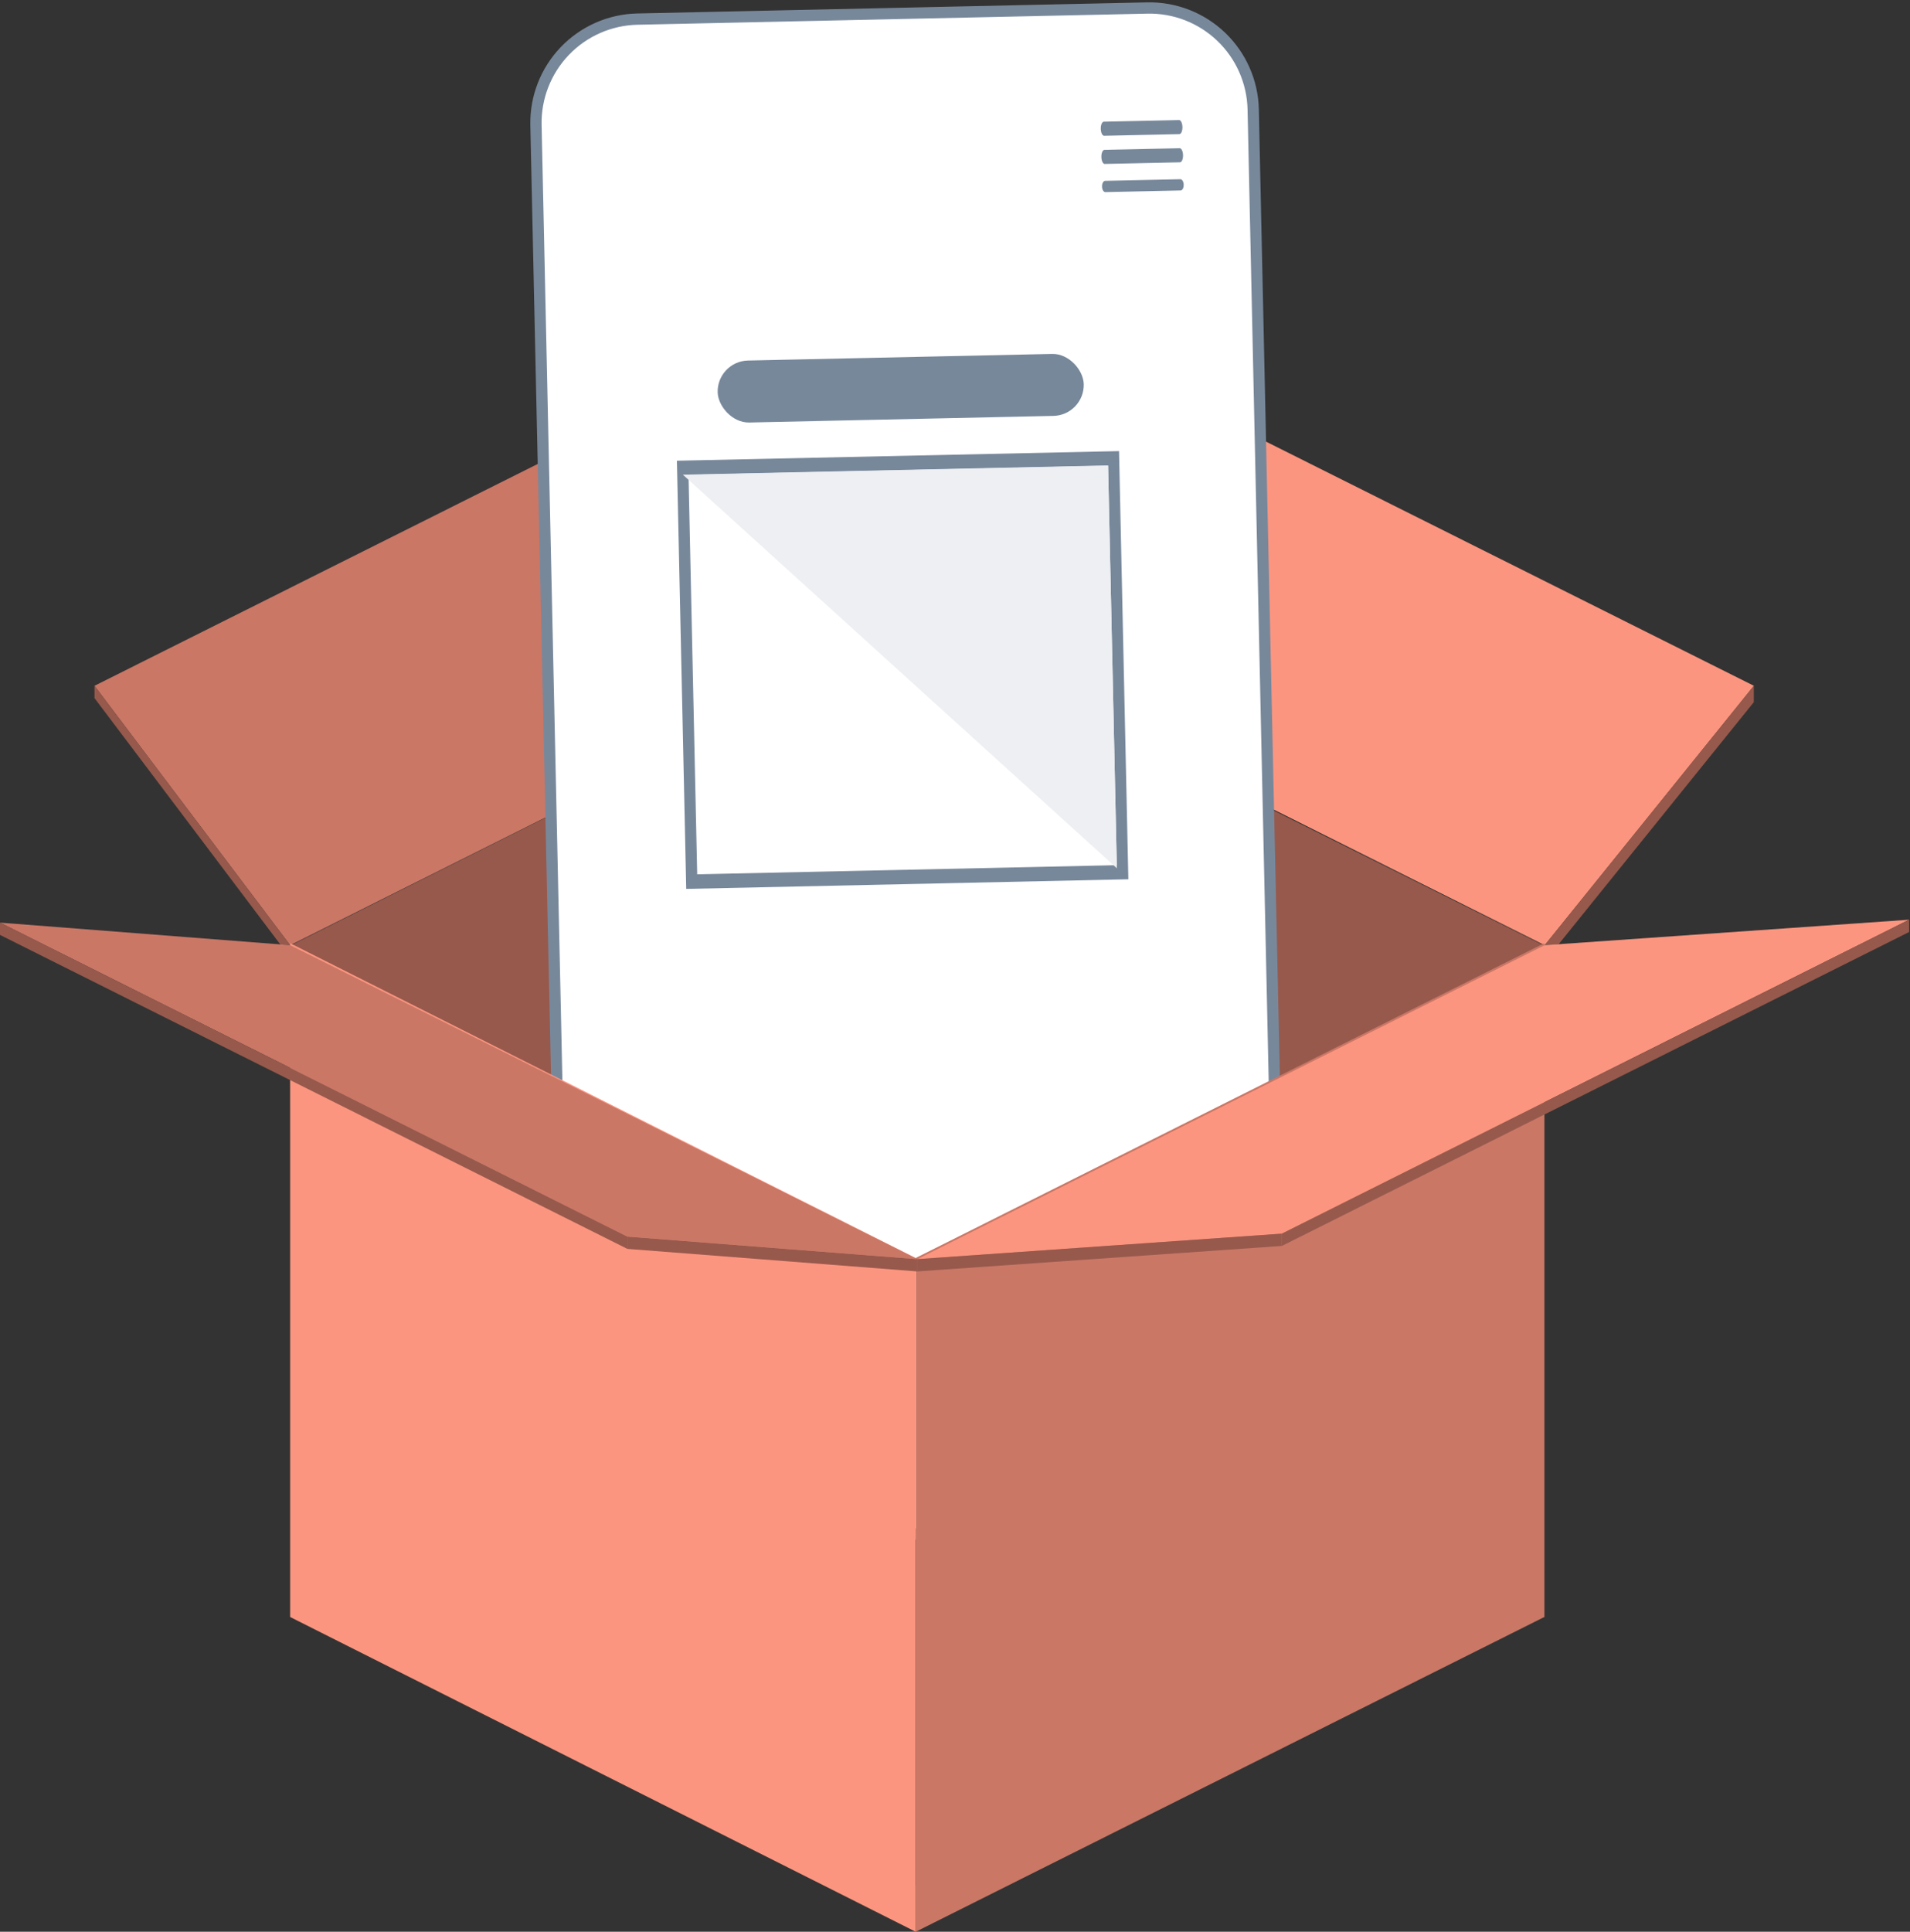
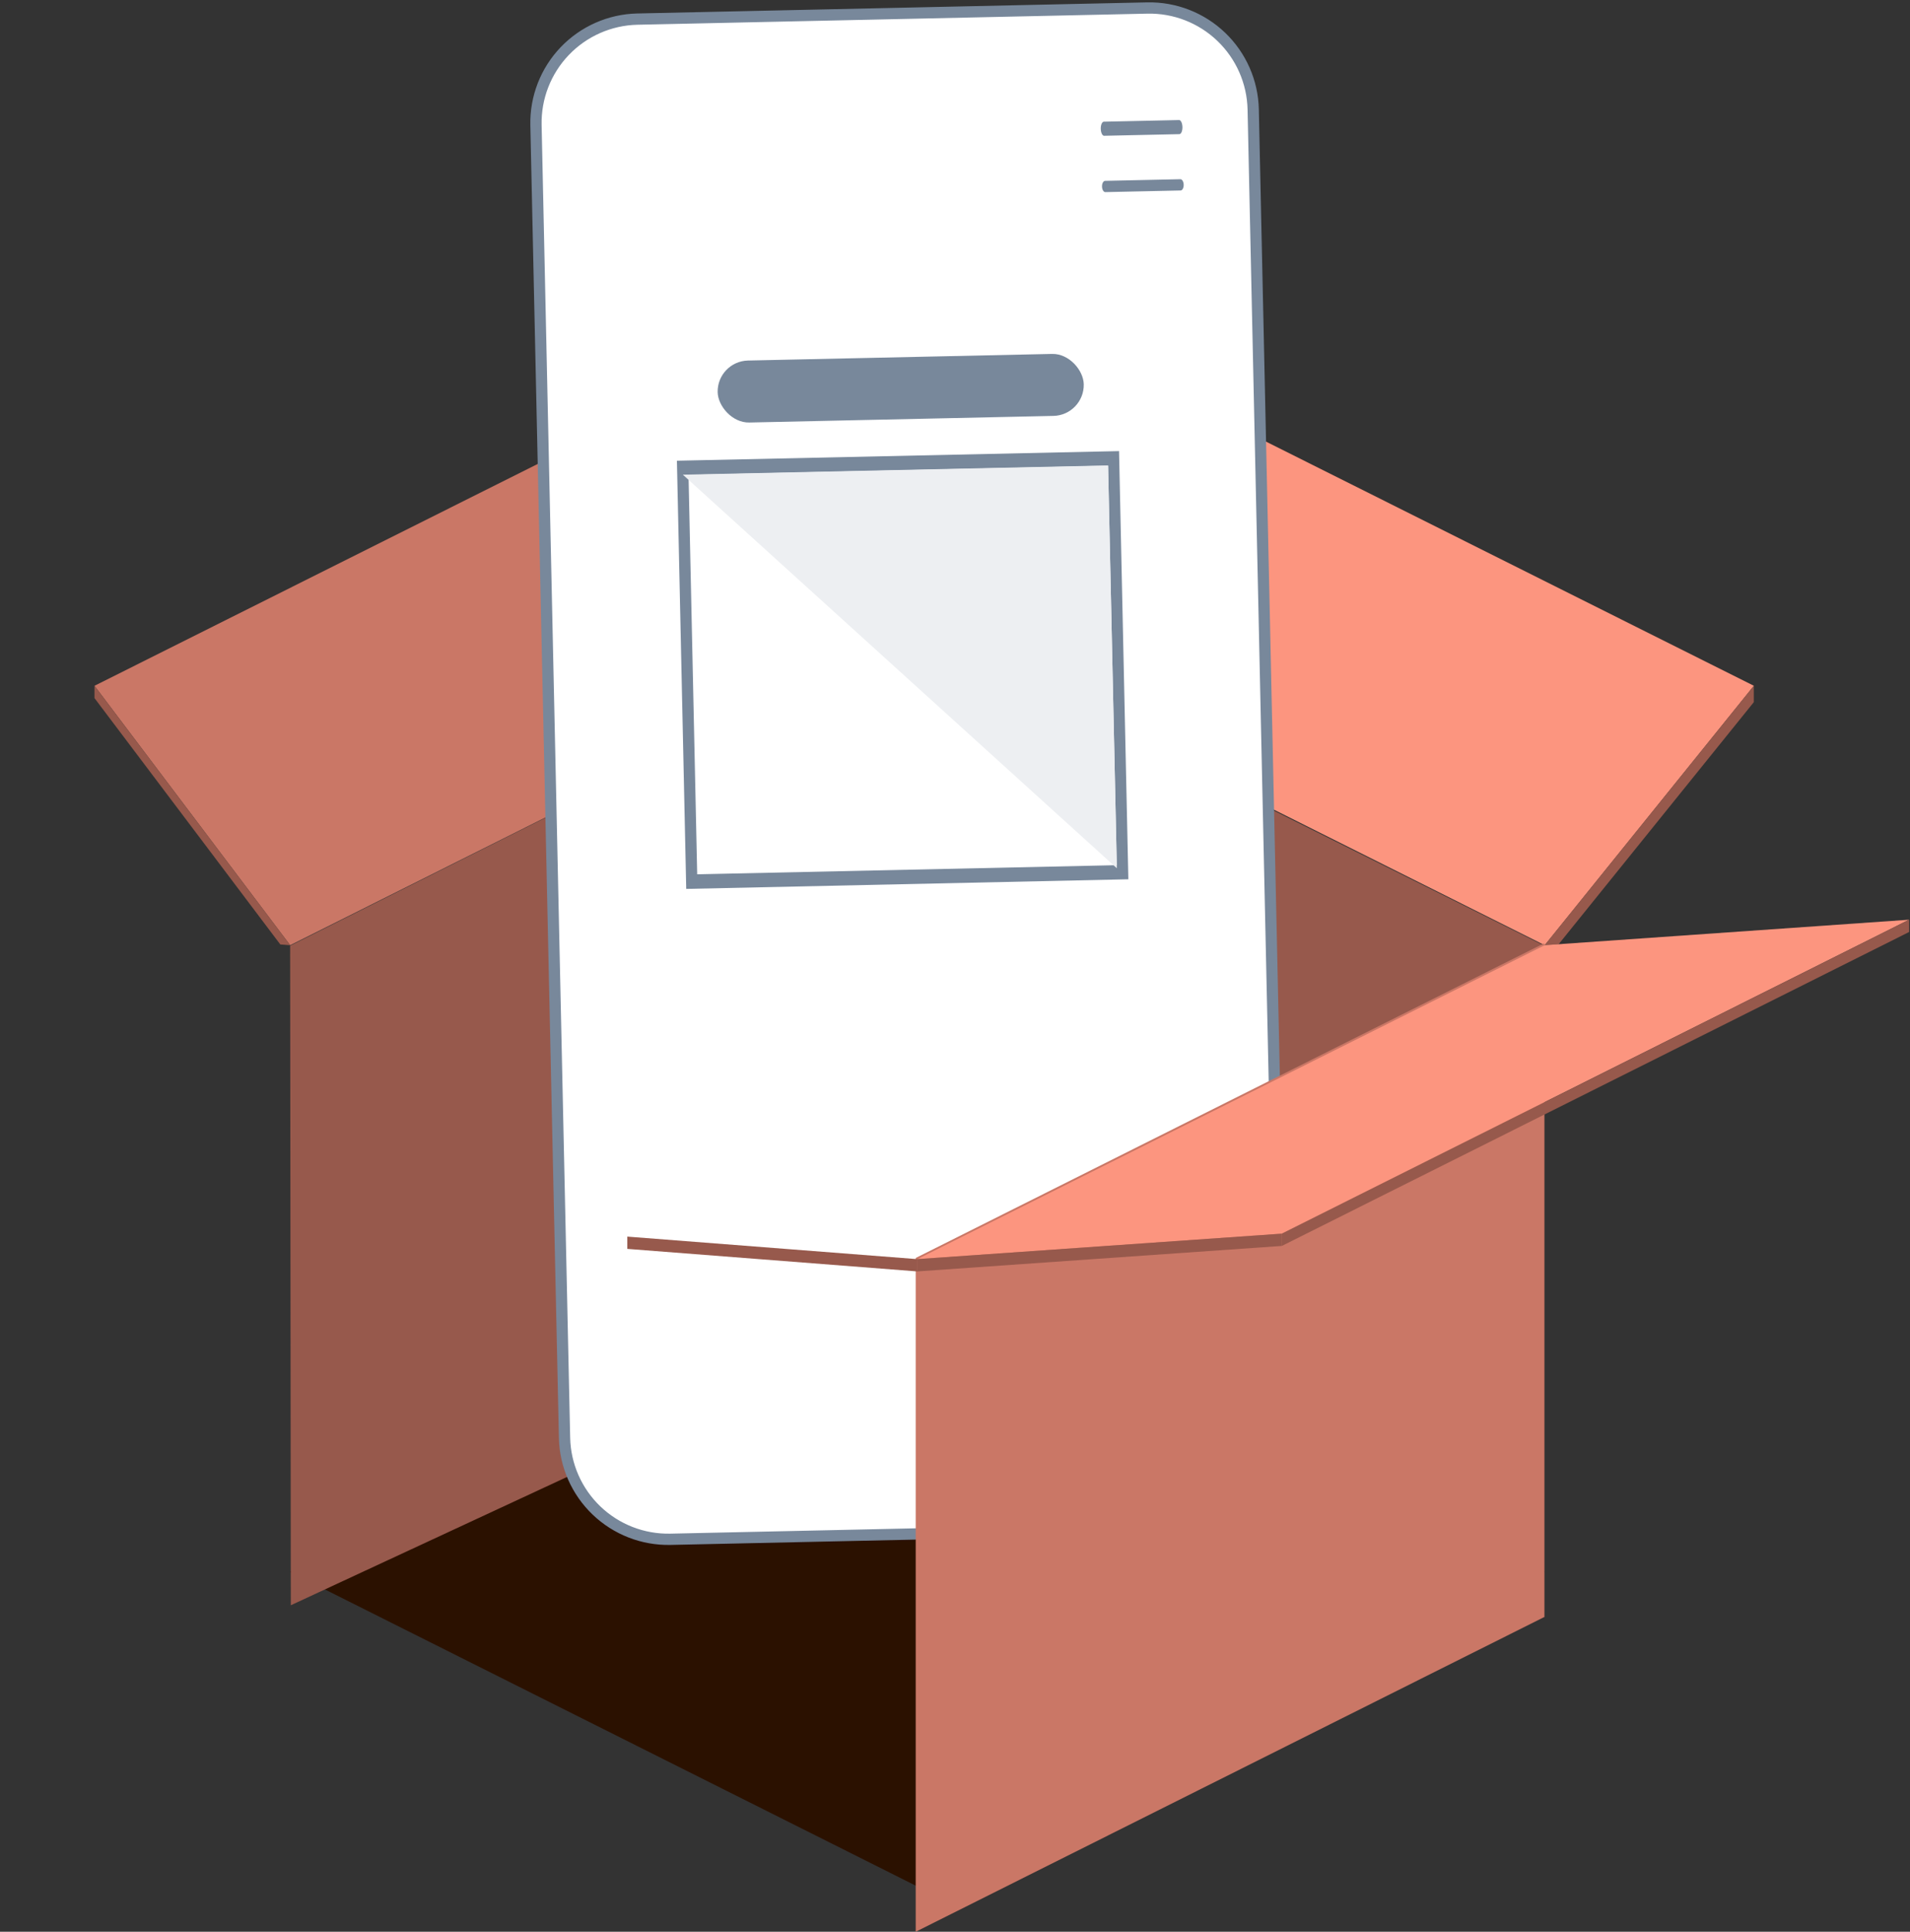
<svg xmlns="http://www.w3.org/2000/svg" width="632" height="639" viewBox="0 0 632 639" fill="none">
  <rect x="0" y="0" width="632" height="639" fill="#333333" stroke="none" />
  <path d="M511 535V312.815L303 209V435.972L511 535Z" fill="#97594C" />
  <path d="M303.5 624L511 520L303.5 416L96 520L303.5 624Z" fill="#2B1100" />
  <path d="M96.226 531L306 433.582L303.214 209L96 312.83L96.226 531Z" fill="#97594C" />
  <path d="M96.007 312.666L303.575 208.815L238.829 123L31.26 226.851L96.007 312.666Z" fill="#CA7766" />
  <path fill-rule="evenodd" clip-rule="evenodd" d="M96.007 312.666L92.75 312.414L31.262 230.916V226.853L96.007 312.666Z" fill="#97594C" />
  <path d="M511.133 312.666L303.564 208.815L372.775 123L580.344 226.851L511.133 312.666Z" fill="#FC957F" />
  <path fill-rule="evenodd" clip-rule="evenodd" d="M580.314 226.851V232.268L515.733 312.343L511.104 312.667L580.314 226.851Z" fill="#97594C" />
  <path d="M379.654 2.65L357.728 3.127C358.79 5.577 342.149 0.809 341.934 3.47C341.719 6.132 334.057 1.425 332.616 3.673C331.175 5.921 325.627 2.569 323.298 3.876C320.969 5.183 314.786 4.061 312.116 4.119L263.196 5.183C260.526 5.241 259.057 6.53 256.673 5.325C254.29 4.121 251.688 7.651 250.151 5.467C248.613 3.284 242.115 9.231 241.785 6.581C241.454 3.931 230.396 8.37 231.35 5.876L210.871 6.322C201.783 6.519 193.145 10.319 186.858 16.886C180.572 23.452 177.151 32.247 177.349 41.335L186.798 475.654C186.896 480.154 187.879 484.591 189.692 488.711C191.504 492.832 194.111 496.554 197.362 499.667C200.613 502.78 204.446 505.222 208.641 506.854C212.836 508.485 217.311 509.275 221.812 509.177L390.594 505.505C395.094 505.407 399.531 504.424 403.651 502.611C407.771 500.798 411.494 498.192 414.607 494.941C417.72 491.689 420.162 487.857 421.793 483.662C423.425 479.467 424.214 474.991 424.117 470.491L414.667 36.172C414.569 31.672 413.586 27.235 411.774 23.115C409.961 18.995 407.355 15.272 404.103 12.159C400.852 9.046 397.019 6.604 392.824 4.973C388.629 3.341 384.154 2.552 379.654 2.65Z" fill="white" />
  <path d="M390.637 507.368L221.855 511.04C212.275 511.238 203.008 507.628 196.087 501.001C189.166 494.375 185.156 485.274 184.937 475.695L175.487 41.376C175.29 31.796 178.9 22.53 185.527 15.609C192.153 8.688 201.254 4.678 210.833 4.458L234.085 3.952L246.386 3.685L254.306 3.512L258.499 3.421L262.226 3.34C262.226 3.34 263.123 3.32 265.487 3.269C267.851 3.218 304.623 2.418 304.623 2.418L317.669 2.134L326.055 1.951L334.441 1.769L342.616 1.591L354.917 1.323L379.616 0.786C389.195 0.588 398.462 4.199 405.383 10.825C412.304 17.451 416.314 26.552 416.533 36.132L425.983 470.451C426.18 480.03 422.57 489.297 415.943 496.218C409.317 503.139 400.216 507.149 390.637 507.368ZM210.914 8.185C202.323 8.382 194.161 11.979 188.218 18.186C182.275 24.393 179.037 32.703 179.214 41.295L188.664 475.614C188.86 484.205 192.457 492.367 198.664 498.31C204.871 504.252 213.182 507.49 221.773 507.313L390.556 503.641C399.147 503.444 407.309 499.848 413.252 493.641C419.195 487.434 422.433 479.123 422.255 470.532L412.806 36.213C412.61 27.622 409.013 19.46 402.806 13.517C396.599 7.574 388.288 4.336 379.697 4.513L360.328 4.935L351.295 5.131L344.772 5.273L339.647 5.385L331.261 5.567L254.387 7.24L248.796 7.361L243.205 7.483L234.166 7.68L228.836 7.796L210.914 8.185Z" fill="#78889B" />
  <path d="M390.247 44.371L365.339 44.913C365.059 44.919 364.785 44.68 364.578 44.247C364.37 43.815 364.246 43.225 364.232 42.607C364.219 41.989 364.317 41.394 364.506 40.953C364.694 40.512 364.958 40.261 365.238 40.254L390.146 39.712C390.285 39.709 390.423 39.766 390.554 39.88C390.685 39.994 390.806 40.163 390.909 40.377C391.012 40.591 391.095 40.846 391.155 41.128C391.214 41.41 391.248 41.713 391.255 42.019C391.262 42.325 391.241 42.629 391.194 42.913C391.147 43.197 391.074 43.456 390.981 43.675C390.887 43.893 390.774 44.067 390.648 44.187C390.522 44.306 390.386 44.369 390.247 44.371Z" fill="#78889B" />
-   <path d="M390.448 53.688L365.541 54.23C365.26 54.236 364.986 53.997 364.779 53.564C364.571 53.132 364.447 52.542 364.433 51.924C364.42 51.306 364.518 50.711 364.707 50.27C364.896 49.829 365.159 49.577 365.439 49.571L390.347 49.029C390.486 49.026 390.625 49.083 390.756 49.197C390.886 49.31 391.007 49.479 391.11 49.694C391.213 49.908 391.297 50.163 391.356 50.445C391.415 50.727 391.449 51.029 391.456 51.336C391.463 51.642 391.442 51.946 391.395 52.23C391.348 52.514 391.275 52.773 391.182 52.992C391.088 53.21 390.975 53.384 390.849 53.504C390.723 53.623 390.587 53.686 390.448 53.688Z" fill="#78889B" />
  <path d="M390.651 63.007L365.743 63.549C365.463 63.555 365.19 63.365 364.984 63.019C364.778 62.674 364.657 62.203 364.646 61.708C364.635 61.214 364.736 60.738 364.927 60.384C365.117 60.03 365.382 59.828 365.662 59.822L390.569 59.28C390.708 59.276 390.847 59.321 390.977 59.412C391.108 59.502 391.228 59.637 391.33 59.808C391.432 59.979 391.514 60.183 391.572 60.408C391.631 60.633 391.663 60.875 391.669 61.12C391.674 61.365 391.652 61.609 391.603 61.836C391.555 62.064 391.482 62.271 391.387 62.446C391.292 62.622 391.179 62.761 391.052 62.858C390.926 62.954 390.789 63.005 390.651 63.007Z" fill="#78889B" />
  <path d="M373.36 290.853L227.066 294.036L223.984 152.4L370.279 149.218L373.36 290.853ZM230.696 289.207L369.523 286.187L366.648 154.046L227.821 157.067L230.696 289.207Z" fill="#78889B" />
  <path d="M366.655 153.958L225.951 157.019L369.554 287.207L366.655 153.958Z" fill="#EDEFF2" />
  <rect x="237.246" y="119.484" width="121.164" height="20.505" rx="10.252" transform="rotate(-1.246 237.246 119.484)" fill="#78889B" />
  <path d="M303 639L511 534.88V312L303 416.12V639Z" fill="#CA7766" />
-   <path d="M303 639V416.12L96 312V534.88L303 639Z" fill="#FC957F" />
  <path d="M303.57 416.5L511.139 312.649L631.7 304.225L424.131 408.076L303.57 416.5Z" fill="#FC957F" />
  <path fill-rule="evenodd" clip-rule="evenodd" d="M303.57 416.5V420.563L424.131 412.139V408.076L303.57 416.5Z" fill="#97594C" />
  <path fill-rule="evenodd" clip-rule="evenodd" d="M424.141 408.079L631.71 304.229V308.291L424.141 412.143V408.079Z" fill="#97594C" />
-   <path d="M303.57 416.5L207.569 409.043L0 305.192L96.001 312.649L303.57 416.5Z" fill="#CA7766" />
-   <path fill-rule="evenodd" clip-rule="evenodd" d="M0.004 305.193V309.256L207.573 413.107V409.044L0.004 305.193Z" fill="#97594C" />
  <path fill-rule="evenodd" clip-rule="evenodd" d="M207.568 409.052V413.115L303.57 420.572L303.568 416.509L207.568 409.052Z" fill="#97594C" />
</svg>